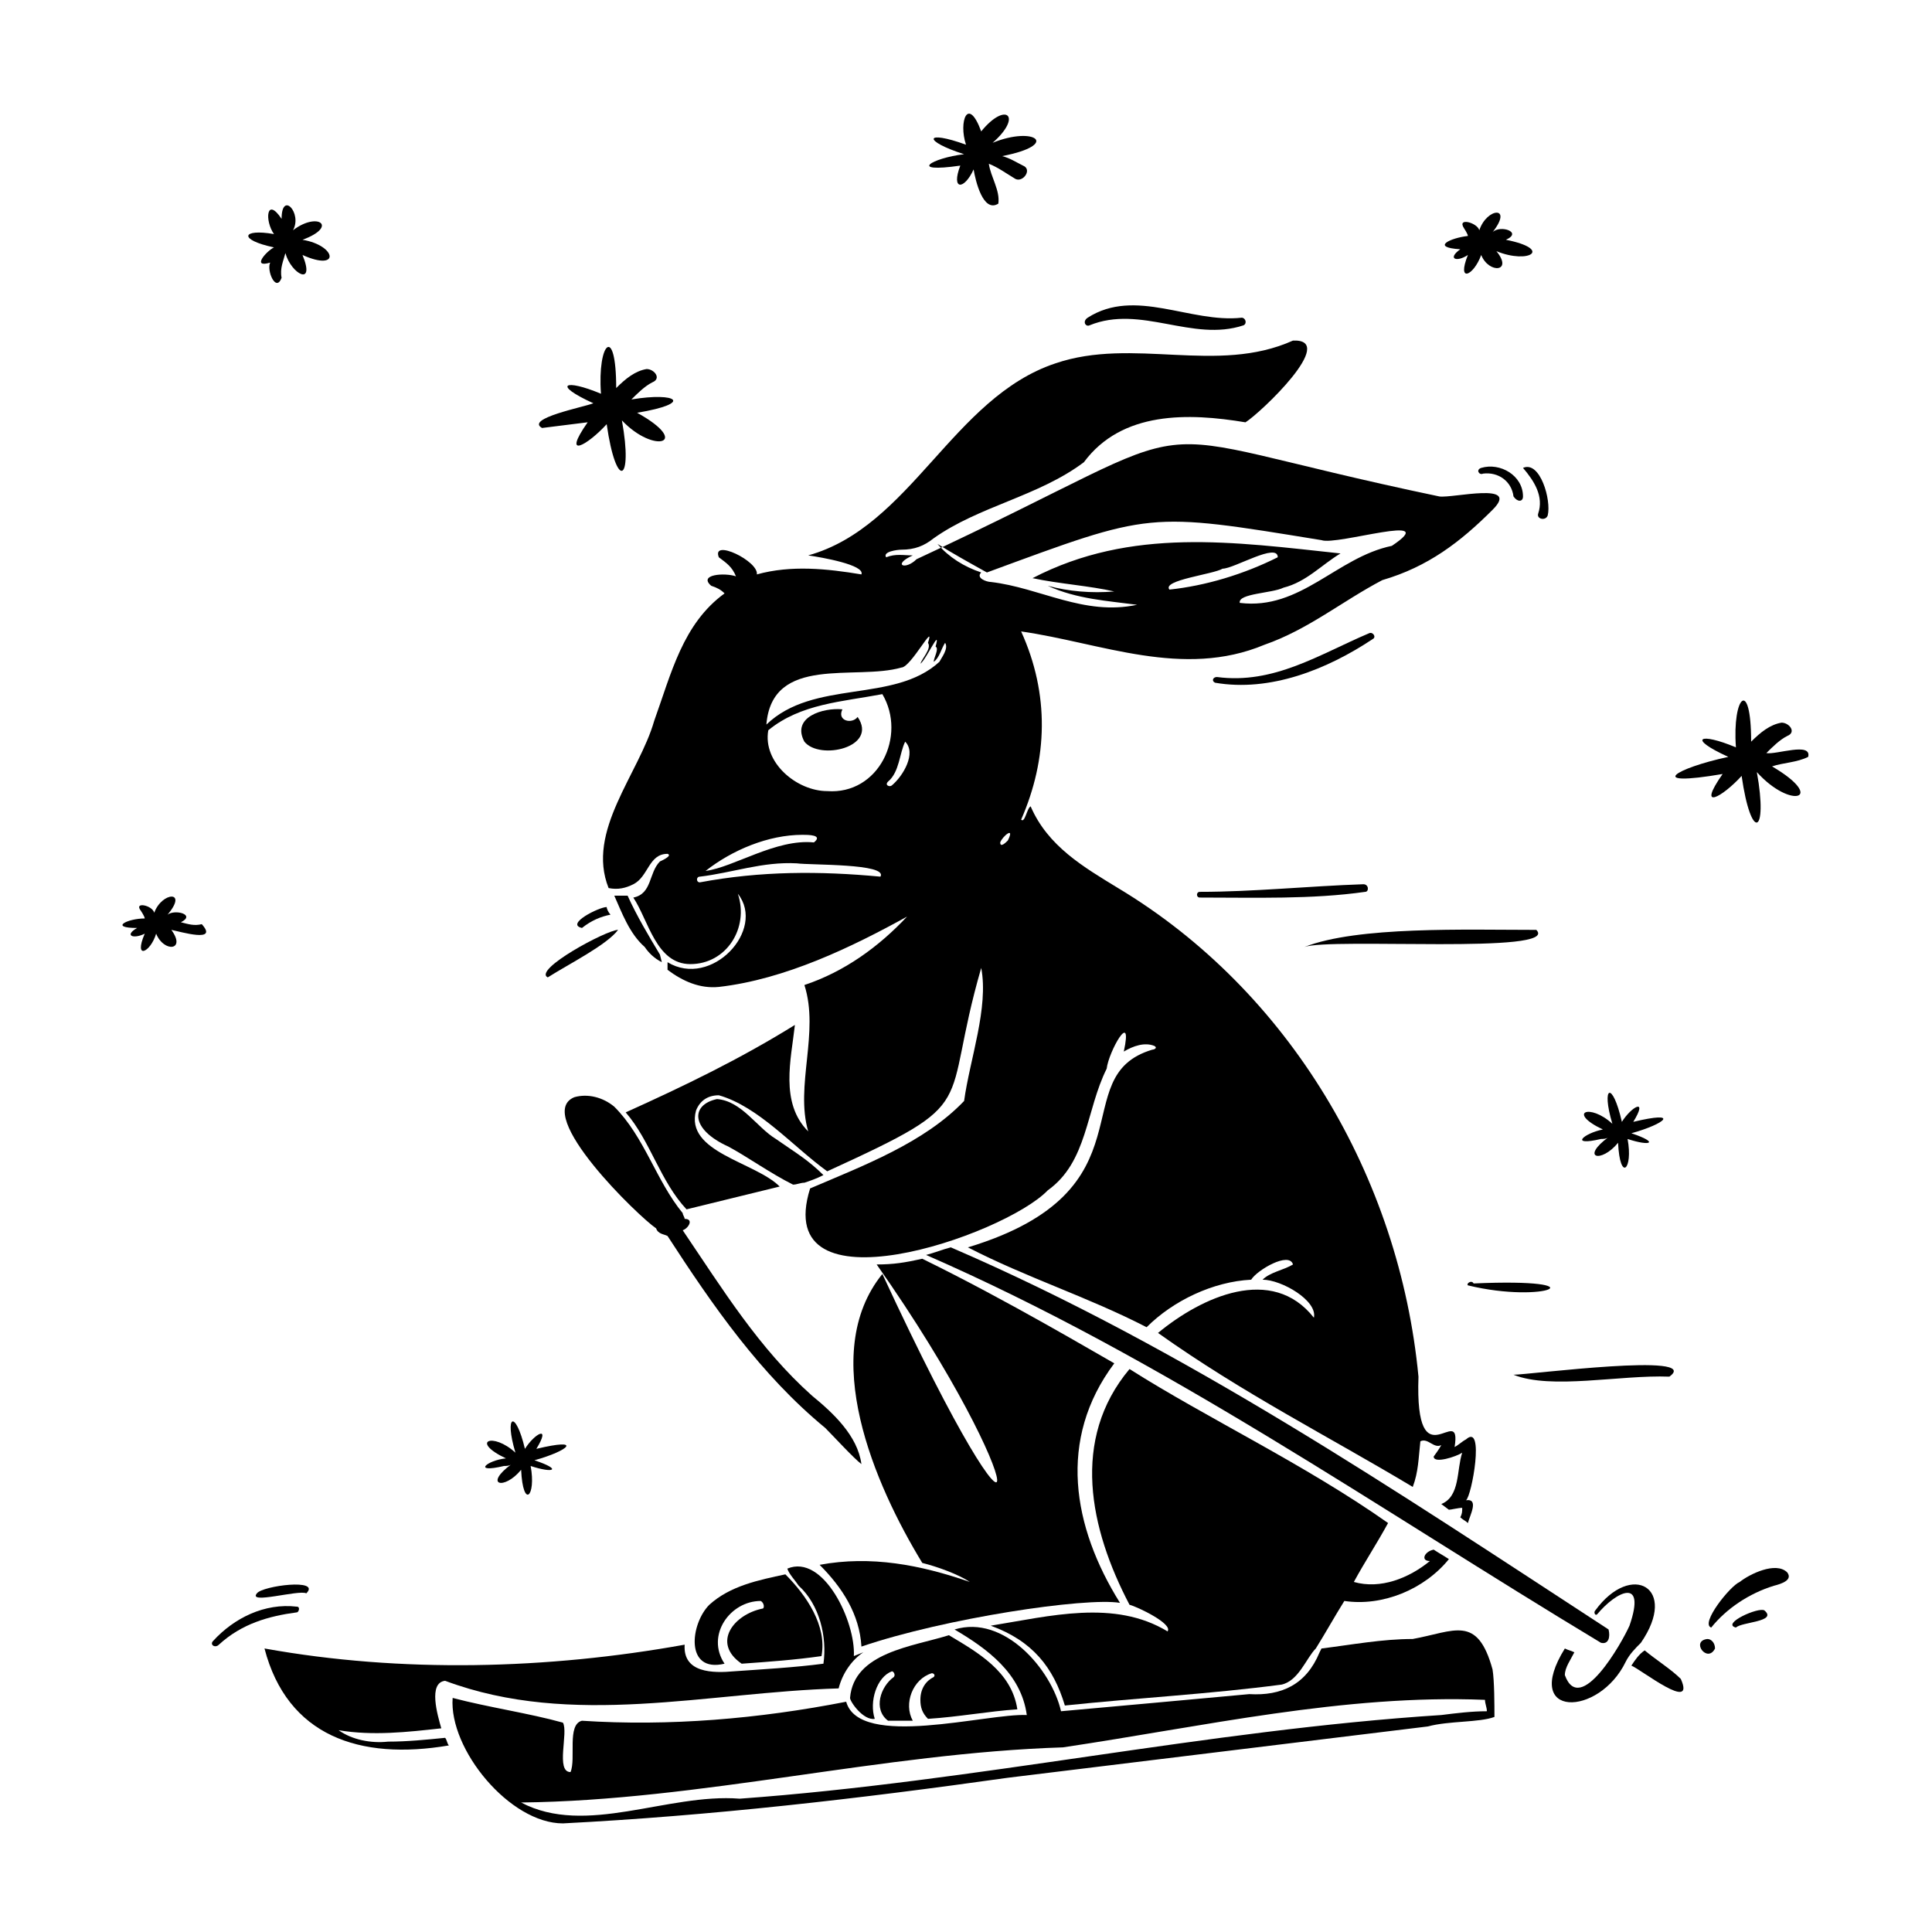
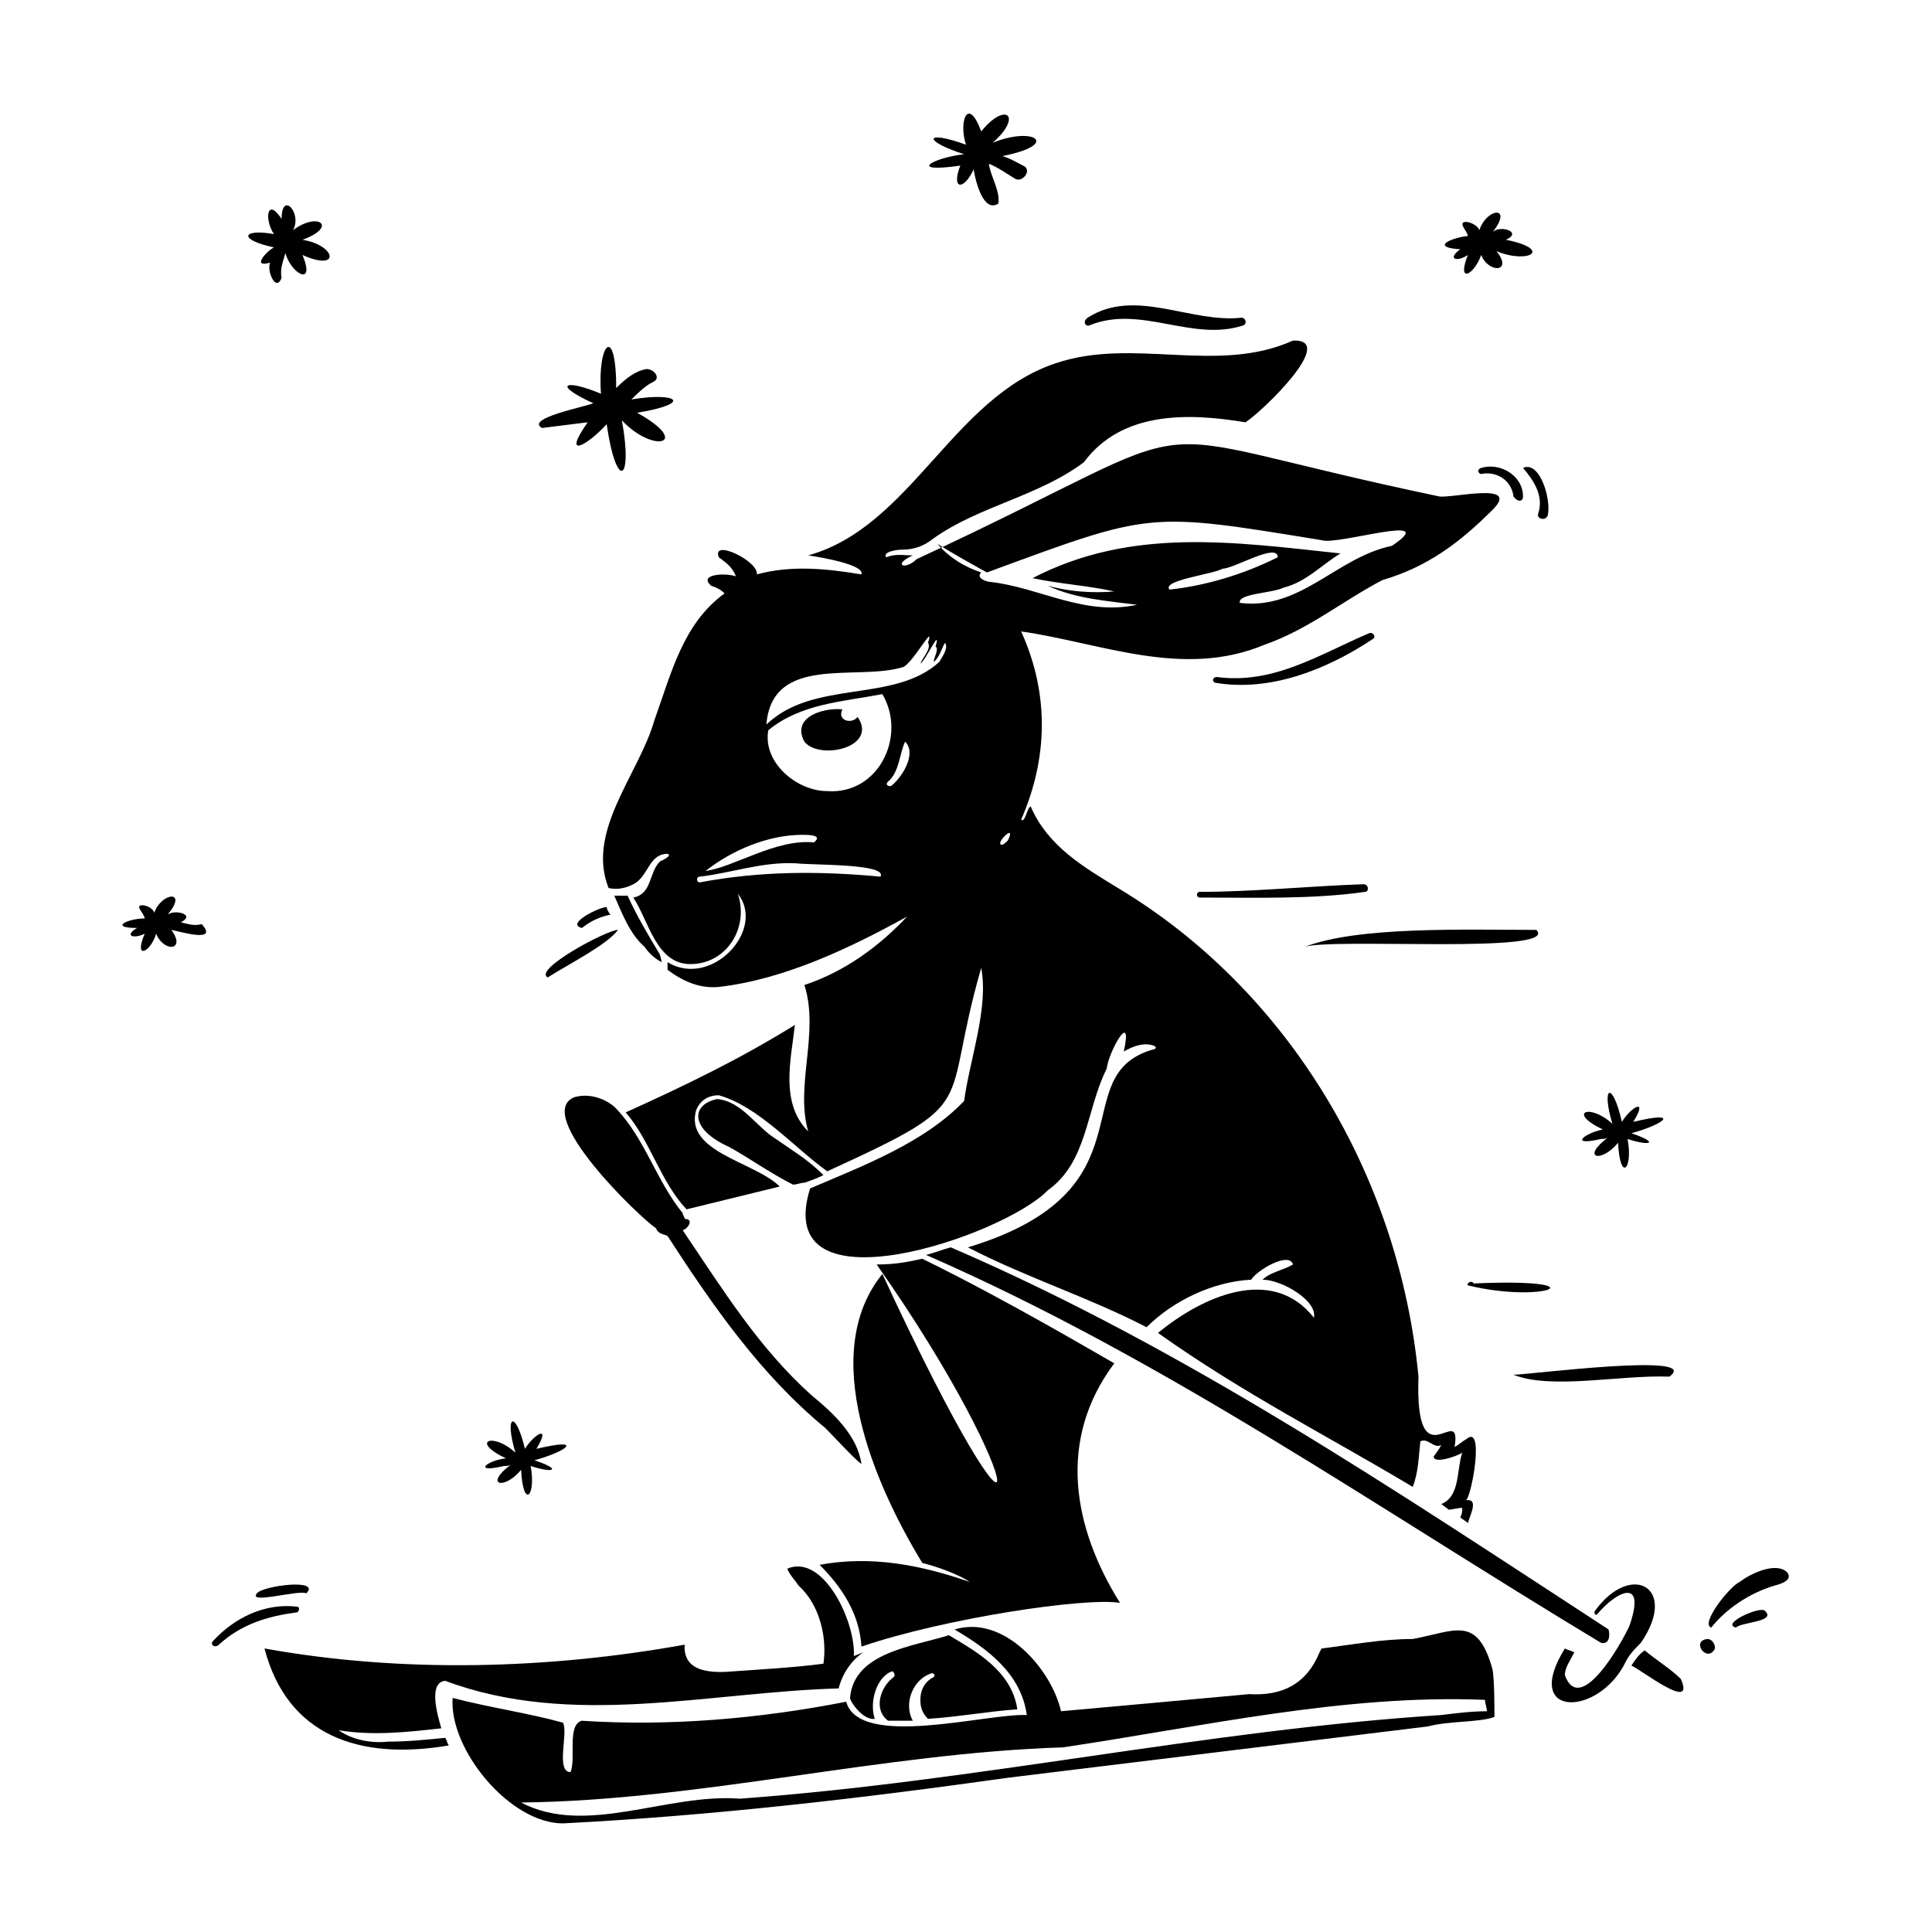
<svg xmlns="http://www.w3.org/2000/svg" fill="#000000" width="800px" height="800px" version="1.1" viewBox="144 144 512 512">
  <g>
-     <path d="m613.61 347.1c3.023-1.008 6.551-1.008 9.574-2.519 1.008-4.031-8.566-0.504-11.082-1.008 1.512-1.512 3.527-3.527 5.543-4.535 2.519-1.008 0.504-3.527-1.512-3.527-3.023 0.504-5.543 2.519-8.062 5.039 0-17.129-5.039-12.09-4.031 1.512-9.574-4.031-13.098-2.519-2.016 2.519-14.105 3.023-22.168 8.062-1.512 4.535-7.055 10.078 0 6.047 5.039 0.504 2.519 17.633 7.055 15.617 4.031-1.008 9.066 10.078 18.637 7.055 4.027-1.512z" />
    <path d="m287.65 257.42c4.031-0.504 8.062-1.008 12.09-1.512-7.055 10.078 0 6.047 5.039 0.504 2.519 17.633 7.055 15.617 4.031-1.008 8.566 9.07 18.641 6.047 4.031-2.016 15.113-2.519 10.578-5.543-1.512-3.527 1.512-1.512 3.527-3.527 5.543-4.535 2.519-1.008 0.504-3.527-1.512-3.527-3.023 0.504-5.543 2.519-8.062 5.039 0-17.129-5.039-12.09-4.031 1.512-9.574-4.031-13.098-2.519-2.016 2.519-2.516 1.008-18.137 4.031-13.602 6.551z" />
    <path d="m277.57 532.5c0.504 0 1.512 0 2.016-0.504-7.559 5.543-2.016 7.055 2.519 1.512 0.504 10.578 4.031 7.055 2.519-1.008 6.047 2.016 8.566 1.008 1.008-1.512 9.07-2.519 13.098-6.047 0.504-3.023 4.031-6.551-0.504-4.031-3.023 0-2.519-10.578-5.543-9.07-2.519 1.008-6.047-5.543-12.09-3.023-2.519 1.512-5.039 0.504-9.07 4.031-0.504 2.016z" />
    <path d="m568.27 445.84c0.504 0 1.512 0 2.016-0.504-7.559 5.543-2.016 7.055 2.519 1.512 0.504 10.578 4.031 7.055 2.519-1.008 6.047 2.016 8.566 1.008 1.008-1.512 9.07-2.519 13.098-6.047 0.504-3.023 4.031-6.551-0.504-4.031-3.023 0-2.519-11.082-5.543-9.57-2.519 0.508-6.047-5.543-12.09-3.023-2.519 1.512-5.035 1.004-9.066 4.531-0.504 2.516z" />
    <path d="m398.49 187.89c-2.519 6.551 1.008 6.551 3.527 1.008 0.504 3.023 2.519 11.586 6.551 9.07 0.504-3.527-2.016-7.055-2.519-10.578 2.519 1.008 4.535 2.519 7.055 4.031 2.012 1.004 4.531-2.523 2.012-3.531-2.016-1.008-3.527-2.016-5.543-2.519 15.617-3.023 8.566-8.062-2.519-3.527 8.062-7.055 3.527-11.082-3.023-3.023-3.527-9.574-6.047-2.519-4.031 3.527-11.082-4.031-11.586-1.008-0.504 2.519-8.562 1.008-15.113 5.039-1.004 3.023z" />
    <path d="m530.99 210.06c-3.527 2.519-1.008 3.527 2.016 1.512-3.023 7.559 1.512 5.543 3.527 0 2.016 5.039 8.566 4.535 4.031-1.008 8.566 3.527 15.113-0.504 2.519-3.023 4.535-2.016-1.512-4.031-3.527-2.016 5.543-7.055-1.512-6.551-3.527-0.504-0.504-2.016-6.047-3.527-4.031-0.504 0 0 1.008 1.512 1.008 2.016-4.535 0.504-10.074 3.023-2.016 3.527z" />
    <path d="m191.93 388.41c4.031-2.016-1.512-3.527-3.527-2.016 5.543-6.551-1.512-6.047-3.527-0.504-0.504-2.016-5.543-3.023-3.527-0.504 0 0 1.008 1.512 1.008 2.016-4.535 0-9.574 2.519-2.016 2.519-3.527 2.016-1.008 3.023 2.016 1.512-3.023 7.055 1.512 5.039 3.023 0 2.016 5.039 8.062 4.535 4.031-1.008 2.519 0.504 12.594 3.527 8.062-1.512-2.016 0.504-3.527 0-5.543-0.504z" />
    <path d="m216.61 209.56c-2.016 1.008-6.047 5.543-1.008 4.031-1.008 2.016 1.512 8.062 3.023 4.031-0.504-2.519 0.504-4.535 1.008-6.551 1.512 5.543 8.062 9.07 4.535 0.504 10.078 4.535 9.07-2.519 0-4.031 9.574-3.527 4.031-7.559-2.519-2.519 2.519-4.535-3.023-10.578-3.023-3.023-4.031-6.047-4.535 0.504-2.016 4.031-8.566-1.512-9.574 1.512 0 3.527z" />
    <path d="m289.16 403.02c5.543-3.527 15.617-8.566 18.641-12.594-3.023 0-22.672 10.582-18.641 12.594z" />
    <path d="m319.39 398.99-0.504-2.016c-3.023-5.039-6.047-10.078-8.566-15.617h-3.527c2.016 4.535 4.031 10.078 8.062 13.602 1.008 1.512 2.519 3.023 4.535 4.031z" />
    <path d="m605.05 563.23c-2.519 1.008-10.578 11.082-7.559 12.09 4.031-5.039 10.078-9.07 16.625-11.082 2.016-0.504 5.039-1.512 3.527-3.527-3.023-3.023-10.078 0.504-12.594 2.519z" />
    <path d="m604.04 575.32c1.512-1.512 11.082-1.512 7.559-4.535-1.516-1.008-11.59 3.527-7.559 4.535z" />
    <path d="m596.48 578.35c-4.535 0.504 0 6.551 2.016 2.519 0-1.512-1.008-2.519-2.016-2.519z" />
    <path d="m551.14 390.43c-18.641 0-47.359-1.008-61.465 4.535 7.055-2.519 68.016 2.016 61.465-4.535z" />
    <path d="m461.97 381.86c14.609 0 29.727 0.504 43.832-1.512 1.008 0 1.008-2.016-0.504-2.016-14.609 0.504-29.223 2.016-43.328 2.016-1.008 0-1.008 1.512 0 1.512z" />
    <path d="m547.61 275.56c0-5.543-6.047-9.07-11.082-7.559-1.512 0.504-0.504 2.016 0.504 1.512 4.031-0.504 7.559 2.016 8.062 6.047 1.004 1.512 2.516 1.512 2.516 0z" />
    <path d="m547.61 268c3.023 3.527 5.543 7.559 4.031 12.09-0.504 1.512 2.016 2.016 2.519 0.504 1.008-4.027-2.016-14.609-6.551-12.594z" />
    <path d="m545.09 508.32c10.078 4.031 28.215 0 41.312 0.504 9.07-6.547-37.281-0.504-41.312-0.504z" />
    <path d="m534.52 484.13c-0.504-1.008-2.016 0-1.512 0.504 20.656 5.039 35.77-2.012 1.512-0.504z" />
    <path d="m432.75 230.21c13.602-5.543 27.207 4.535 40.809 0 1.008-0.504 0.504-2.016-0.504-2.016-13.602 1.512-28.215-8.062-40.809 0-1.512 1.008-0.504 2.519 0.504 2.016z" />
    <path d="m507.81 313.34c1.008-0.504 0-2.016-1.008-1.512-13.098 5.543-25.191 13.602-40.305 11.586-1.008 0-1.512 1.008-0.504 1.512 14.613 2.519 29.727-3.527 41.816-11.586z" />
    <path d="m222.66 569.78c-8.566-1.008-16.625 3.023-22.168 9.07-1.008 1.008 0.504 2.016 1.512 1.008 6.047-5.543 13.098-7.559 20.656-8.566 0.504 0 1.008-1.512 0-1.512z" />
    <path d="m212.08 566.25c-2.519 3.023 11.082-1.008 13.098 0 4.031-4.027-11.586-2.012-13.098 0z" />
    <path d="m305.79 386.39c-0.504-0.504-1.008-1.512-1.008-2.016-2.016 0-11.082 4.535-6.551 5.543 2.519-2.016 5.039-3.023 7.559-3.527z" />
    <path d="m589.43 588.93c-2.519-2.519-6.551-5.039-9.574-7.559-1.512 1.008-2.519 2.519-3.527 4.031 2.523 1.008 17.133 12.598 13.102 3.527z" />
    <path d="m578.85 579.36c10.078-14.609-2.519-21.664-12.09-8.566-0.504 0.504 0 1.512 0.504 1.008 5.039-6.047 13.098-10.078 8.566 3.023-2.016 4.535-13.098 24.184-17.129 13.098 0-2.016 1.512-4.031 2.519-6.047-1.008-0.504-1.512-0.504-2.519-1.008-11.586 18.641 9.07 18.137 16.121 3.527 1.004-2.012 2.516-3.523 4.027-5.035z" />
    <path d="m371.28 334c-1.512 2.016-5.543 1.008-4.031-2.016-5.039-0.504-13.602 2.016-10.078 8.566 4.035 5.035 19.652 1.508 14.109-6.551z" />
    <path d="m570.29 575.83c-56.426-36.777-112.35-74.562-174.32-101.27-2.016 0.504-4.535 1.512-6.551 2.016 63.48 27.711 119.4 67.008 178.85 102.78 2.016 0.504 2.519-1.512 2.016-3.527z" />
    <path d="m357.18 457.43c1.512-0.504 3.023-1.008 5.039-2.016-4.031-4.031-7.559-6.047-12.594-9.574-5.039-3.023-9.07-10.078-15.617-10.578-7.055 1.512-7.055 8.062 3.023 12.594 5.543 3.023 11.082 7.055 17.129 10.078 1.004 0 2.012-0.504 3.019-0.504z" />
    <path d="m362.71 522.43c2.016 2.016 7.559 8.062 9.574 9.574-1.008-7.559-7.559-13.602-13.098-18.137-14.105-12.594-23.68-28.215-34.258-43.832 1.512-0.504 3.023-3.023 0.504-3.023 0-0.504-0.504-1.008-0.504-1.512-7.055-8.566-10.078-20.152-18.137-28.215-3.023-2.519-7.055-3.527-10.578-2.519-11.082 4.535 17.129 31.738 21.664 34.762 0.504 1.512 2.016 1.512 3.023 2.016 12.086 18.641 24.68 36.777 41.809 50.887z" />
    <path d="m246.84 605.55c-4.535 0.504-9.574-0.504-13.098-3.023 9.07 1.512 18.137 0.504 27.207-0.504-1.008-3.527-3.527-12.09 1.008-12.594 33.754 12.594 69.527 3.023 104.29 2.016 1.008-4.031 3.527-7.559 6.551-9.574l-2.519 1.008c0.504-9.07-8.062-27.207-17.633-23.176 0.504 1.512 2.016 3.023 3.023 4.535 5.543 5.039 7.559 13.602 6.551 20.656-7.559 1.008-16.625 1.512-23.68 2.016-5.543 0.504-13.602 0.504-13.098-7.055-36.281 6.547-75.074 7.555-111.35 1.008 6.047 23.176 25.191 29.727 48.871 25.695-0.504-0.504-0.504-1.512-1.008-2.016-5.039 0.504-10.078 1.008-15.117 1.008z" />
    <path d="m518.39 578.35c-8.062 0-16.121 1.512-24.184 2.519l-0.504 1.008c-3.527 8.566-10.078 11.586-18.641 11.082-16.625 1.512-32.746 3.023-49.879 4.535-2.519-11.082-15.113-25.695-28.215-21.664 8.566 5.039 17.633 11.586 19.145 22.672-10.578-0.504-44.336 9.07-47.863-3.527-23.176 4.535-46.855 6.551-70.031 5.039-4.031 1.008-1.512 10.078-3.023 13.602-4.031 0-0.504-10.578-2.016-13.098-9.07-2.519-19.648-4.031-29.223-6.551-1.008 13.602 15.113 33.25 29.223 33.25 39.297-2.016 78.594-6.551 117.89-12.09 37.281-4.535 74.059-9.07 111.34-13.602 5.543-1.512 13.602-1.008 17.633-2.519 0-3.023 0-9.574-0.504-12.594-4.023-14.613-10.07-10.078-21.152-8.062zm7.555 20.152c-62.473 4.031-123.43 17.633-185.91 22.168-19.145-1.512-40.809 10.078-57.938 1.008 47.359-0.504 95.723-13.098 143.59-14.609 37.281-5.543 74.562-14.105 111.85-12.594 0 1.008 0.504 2.016 0.504 3.023-4.031-0.004-8.062 0.5-12.094 1.004z" />
    <path d="m387.91 594.47c0 2.016 0.504 3.527 2.016 5.039 8.062-0.504 16.121-2.016 23.68-2.519-1.512-10.078-10.578-15.113-18.137-19.648-9.574 3.023-25.191 4.535-26.199 16.625 0 1.008 3.527 6.047 6.551 5.543-1.512-4.535 0.504-11.082 4.535-12.594 0.504 0 1.008 1.008 0.504 1.512-3.527 2.519-5.543 8.566-1.512 11.586h6.551c-2.519-4.535 0-11.082 5.039-12.594 0.504 0 1.008 0.504 0.504 1.008-2.019 1.004-3.531 3.019-3.531 6.043z" />
-     <path d="m426.2 595.98c19.145-2.016 38.289-3.023 57.434-5.543 4.535-1.008 6.551-7.055 9.07-9.574 2.519-4.031 5.039-8.566 7.559-12.594 10.078 1.512 21.16-3.023 27.711-11.082-1.512-1.008-2.519-1.512-4.031-2.519-2.519 0.504-3.527 3.023-1.008 3.023-5.543 4.535-13.098 7.559-20.152 5.543 3.023-5.543 6.047-10.078 9.07-15.617-22.168-15.617-47.863-27.711-68.52-40.809-15.617 18.641-10.578 42.32 0 62.473 2.016 0.504 11.586 5.039 10.078 7.055-14.105-8.566-31.234-4.031-46.855-1.512 11.082 4.027 16.621 11.078 19.645 21.156z" />
    <path d="m332.49 299.24c1.512 0.504 2.519 1.008 3.527 2.016-11.082 8.062-14.105 21.16-18.641 33.754-4.031 14.105-18.137 29.223-12.09 44.336 2.519 0.504 4.535 0 6.551-1.008 4.031-2.016 4.031-8.062 9.07-8.062 1.512 0.504-2.016 2.016-2.016 2.016-3.023 3.023-2.016 8.566-7.055 9.574 4.031 6.047 6.047 17.633 15.113 17.633 9.574 0 15.617-9.574 12.594-18.641 7.559 9.574-7.055 25.191-18.641 18.137v2.016c4.031 3.023 8.566 5.039 13.602 4.535 17.633-2.016 35.266-10.578 49.879-18.641-7.559 8.062-16.625 14.609-27.207 18.137 4.031 12.594-2.519 26.703 1.008 38.793-7.559-7.559-4.535-19.145-3.527-28.215-14.609 9.07-29.223 16.121-44.84 23.176 6.551 7.559 9.07 18.137 16.121 25.695 8.062-2.016 16.625-4.031 24.688-6.047-6.551-6.551-25.191-9.07-22.168-20.152 1.008-2.519 3.023-4.031 6.047-4.031 10.578 3.023 19.648 13.602 28.719 20.152 41.816-19.145 29.727-15.617 40.809-53.906 2.016 10.578-3.023 24.184-4.535 35.266-10.578 11.082-26.703 17.129-40.809 23.176-10.578 33.754 51.387 12.594 62.977 0.504 10.578-7.559 10.078-21.16 15.617-32.242 0.504-4.535 7.055-16.121 4.535-4.535 2.519-1.512 5.543-2.519 8.062-1.512 1.008 0.504 0 1.008-0.504 1.008-23.68 7.055 1.008 37.281-48.871 52.395 15.617 8.062 31.738 13.098 47.359 21.16 7.055-7.055 17.633-12.09 27.711-12.594 1.512-2.519 10.078-7.559 11.082-4.031-2.519 1.512-6.047 2.016-8.062 4.031 5.039 0 14.609 5.543 13.602 10.078-11.082-14.105-29.727-5.543-41.312 4.031 22.672 16.121 44.84 27.207 67.512 40.809 1.512-4.031 1.512-7.559 2.016-12.09 2.016-1.008 3.527 2.016 5.543 1.008-0.504 1.008-2.016 3.023-2.016 3.023 0 2.016 6.047 0 7.559-1.008-1.512 4.535-0.504 11.586-5.543 13.602l2.016 1.512c0.504 0 0 0 0 0 0.504 0 2.519-0.504 3.527-0.504 0 1.008 0 1.512-0.504 2.519 0.504 0.504 1.512 1.008 2.016 1.512 0.504-2.016 3.023-6.551-0.504-6.047 1.512-1.008 5.039-20.656 0-16.121-1.008 0.504-2.016 1.512-3.023 2.016 2.016-12.594-10.578 10.078-9.574-18.641-5.039-52.898-34.258-102.27-79.602-129.48-9.07-5.543-18.641-11.082-23.176-21.664-1.008 0.504-1.512 4.535-2.519 3.527 7.055-16.121 7.559-33.25 0-49.879 21.16 3.023 42.824 12.594 64.488 3.527 11.586-4.031 20.656-11.586 31.234-17.129 12.09-3.527 20.656-10.078 29.223-18.641 7.559-7.559-10.578-3.023-14.105-3.527-89.176-18.641-52.898-23.176-138.55 16.625-3.023 3.023-6.551 1.512-1.008-1.008-2.519 0-4.535-0.504-7.055 0.504-1.008-1.512 3.023-2.016 4.031-2.016 3.527 0 6.047-1.008 8.566-3.023 12.09-8.566 27.711-11.082 39.801-20.152 10.078-13.602 27.711-13.098 42.824-10.578 4.031-2.519 24.688-22.168 12.594-21.664-20.152 9.07-42.32-1.008-62.977 6.047-27.207 9.07-38.289 43.328-65.496 50.883 3.527 0.504 15.113 2.519 14.105 5.039-9.07-1.512-18.641-2.519-27.711 0 0.504-3.527-12.09-9.574-10.078-4.535 2.016 1.512 3.527 2.519 4.535 5.039-3.019-1.012-10.074-0.508-6.547 2.516zm44.84 77.082c-16.121-1.512-31.742-1.512-47.863 1.512-1.008 0-1.008-1.512 0-1.512 8.566-1.008 16.625-4.031 25.695-3.527 3.527 0.504 24.184 0 22.168 3.527zm-14.109-22.672c-8.062 0-17.129-7.559-15.617-16.121 8.566-7.055 19.648-7.559 30.23-9.574 6.547 11.086-1.008 26.703-14.613 25.695zm17.133-1.512c-0.504 0.504-2.016 0-1.008-1.008 3.023-2.519 3.023-7.559 4.535-10.578 3.019 3.019-0.508 9.066-3.527 11.586zm30.73 14.609c-0.504 0.504-2.016 2.016-2.016 0.504 0.504-1.512 4.031-4.535 2.016-0.504zm42.824-66.5c-2.016-2.519 11.586-4.031 14.105-5.543 3.023 0 14.609-7.055 14.609-3.023-9.066 4.535-19.145 7.559-28.715 8.566zm-48.367-4.535c43.832-16.121 42.32-16.121 88.672-8.566 4.031 1.512 32.242-7.559 18.641 1.512-14.609 3.023-24.184 17.129-40.305 15.113-0.504-2.519 8.566-2.519 11.586-4.031 6.047-1.512 10.078-6.047 15.113-9.07-28.215-3.023-55.418-7.055-81.617 6.551 7.055 1.512 15.113 2.016 21.664 3.527-6.047 0.504-12.09 0-17.633-1.512 7.559 3.527 16.121 4.031 23.68 5.039-14.105 3.023-25.695-4.535-38.793-6.047-1.008 0-4.031-1.008-2.519-2.519-4.535-1.512-8.566-4.031-11.586-7.559 4.031 2.523 8.566 5.043 13.098 7.562zm-58.441 40.305c1.512-18.641 23.68-11.586 35.77-15.113 2.519 0 9.07-12.594 7.055-6.551 1.008 1.512-1.512 4.031-2.016 5.543 1.512-1.008 5.543-10.078 4.031-4.535 1.008 0.504-0.504 3.023-0.504 4.031 1.512-1.008 2.016-3.527 3.023-5.039 1.008 1.512-1.008 4.031-1.512 5.039-12.09 11.082-33.25 4.531-45.848 16.625zm9.574 29.219c1.512 0 5.543 0 3.023 2.016-10.078-1.008-21.16 6.551-28.719 7.559 7.055-5.543 16.625-9.574 25.695-9.574z" />
    <path d="m372.29 580.36c22.168-7.559 59.449-13.098 68.52-11.586-12.594-20.152-16.625-43.328-1.512-63.48-4.535-2.519-28.215-16.625-50.883-27.711-4.535 1.008-7.559 1.512-12.09 1.512 41.816 59.449 42.824 91.691 1.512 2.519-17.129 21.16-2.016 55.922 10.578 76.578 4.031 1.008 9.574 3.023 12.594 5.039-13.098-4.535-26.199-7.055-39.801-4.535 6.043 6.047 10.578 13.098 11.082 21.664z" />
-     <path d="m346.09 570.29c-7.559 1.512-13.602 9.07-5.543 14.609 7.055-0.504 14.105-1.008 21.16-2.016 1.512-8.062-4.031-16.121-9.574-21.664-7.055 1.512-14.609 3.023-20.152 8.062-5.039 5.039-6.551 18.137 4.031 15.617-5.039-7.559 1.512-16.625 9.574-16.625 1.008 0.504 1.008 2.016 0.504 2.016z" />
  </g>
</svg>